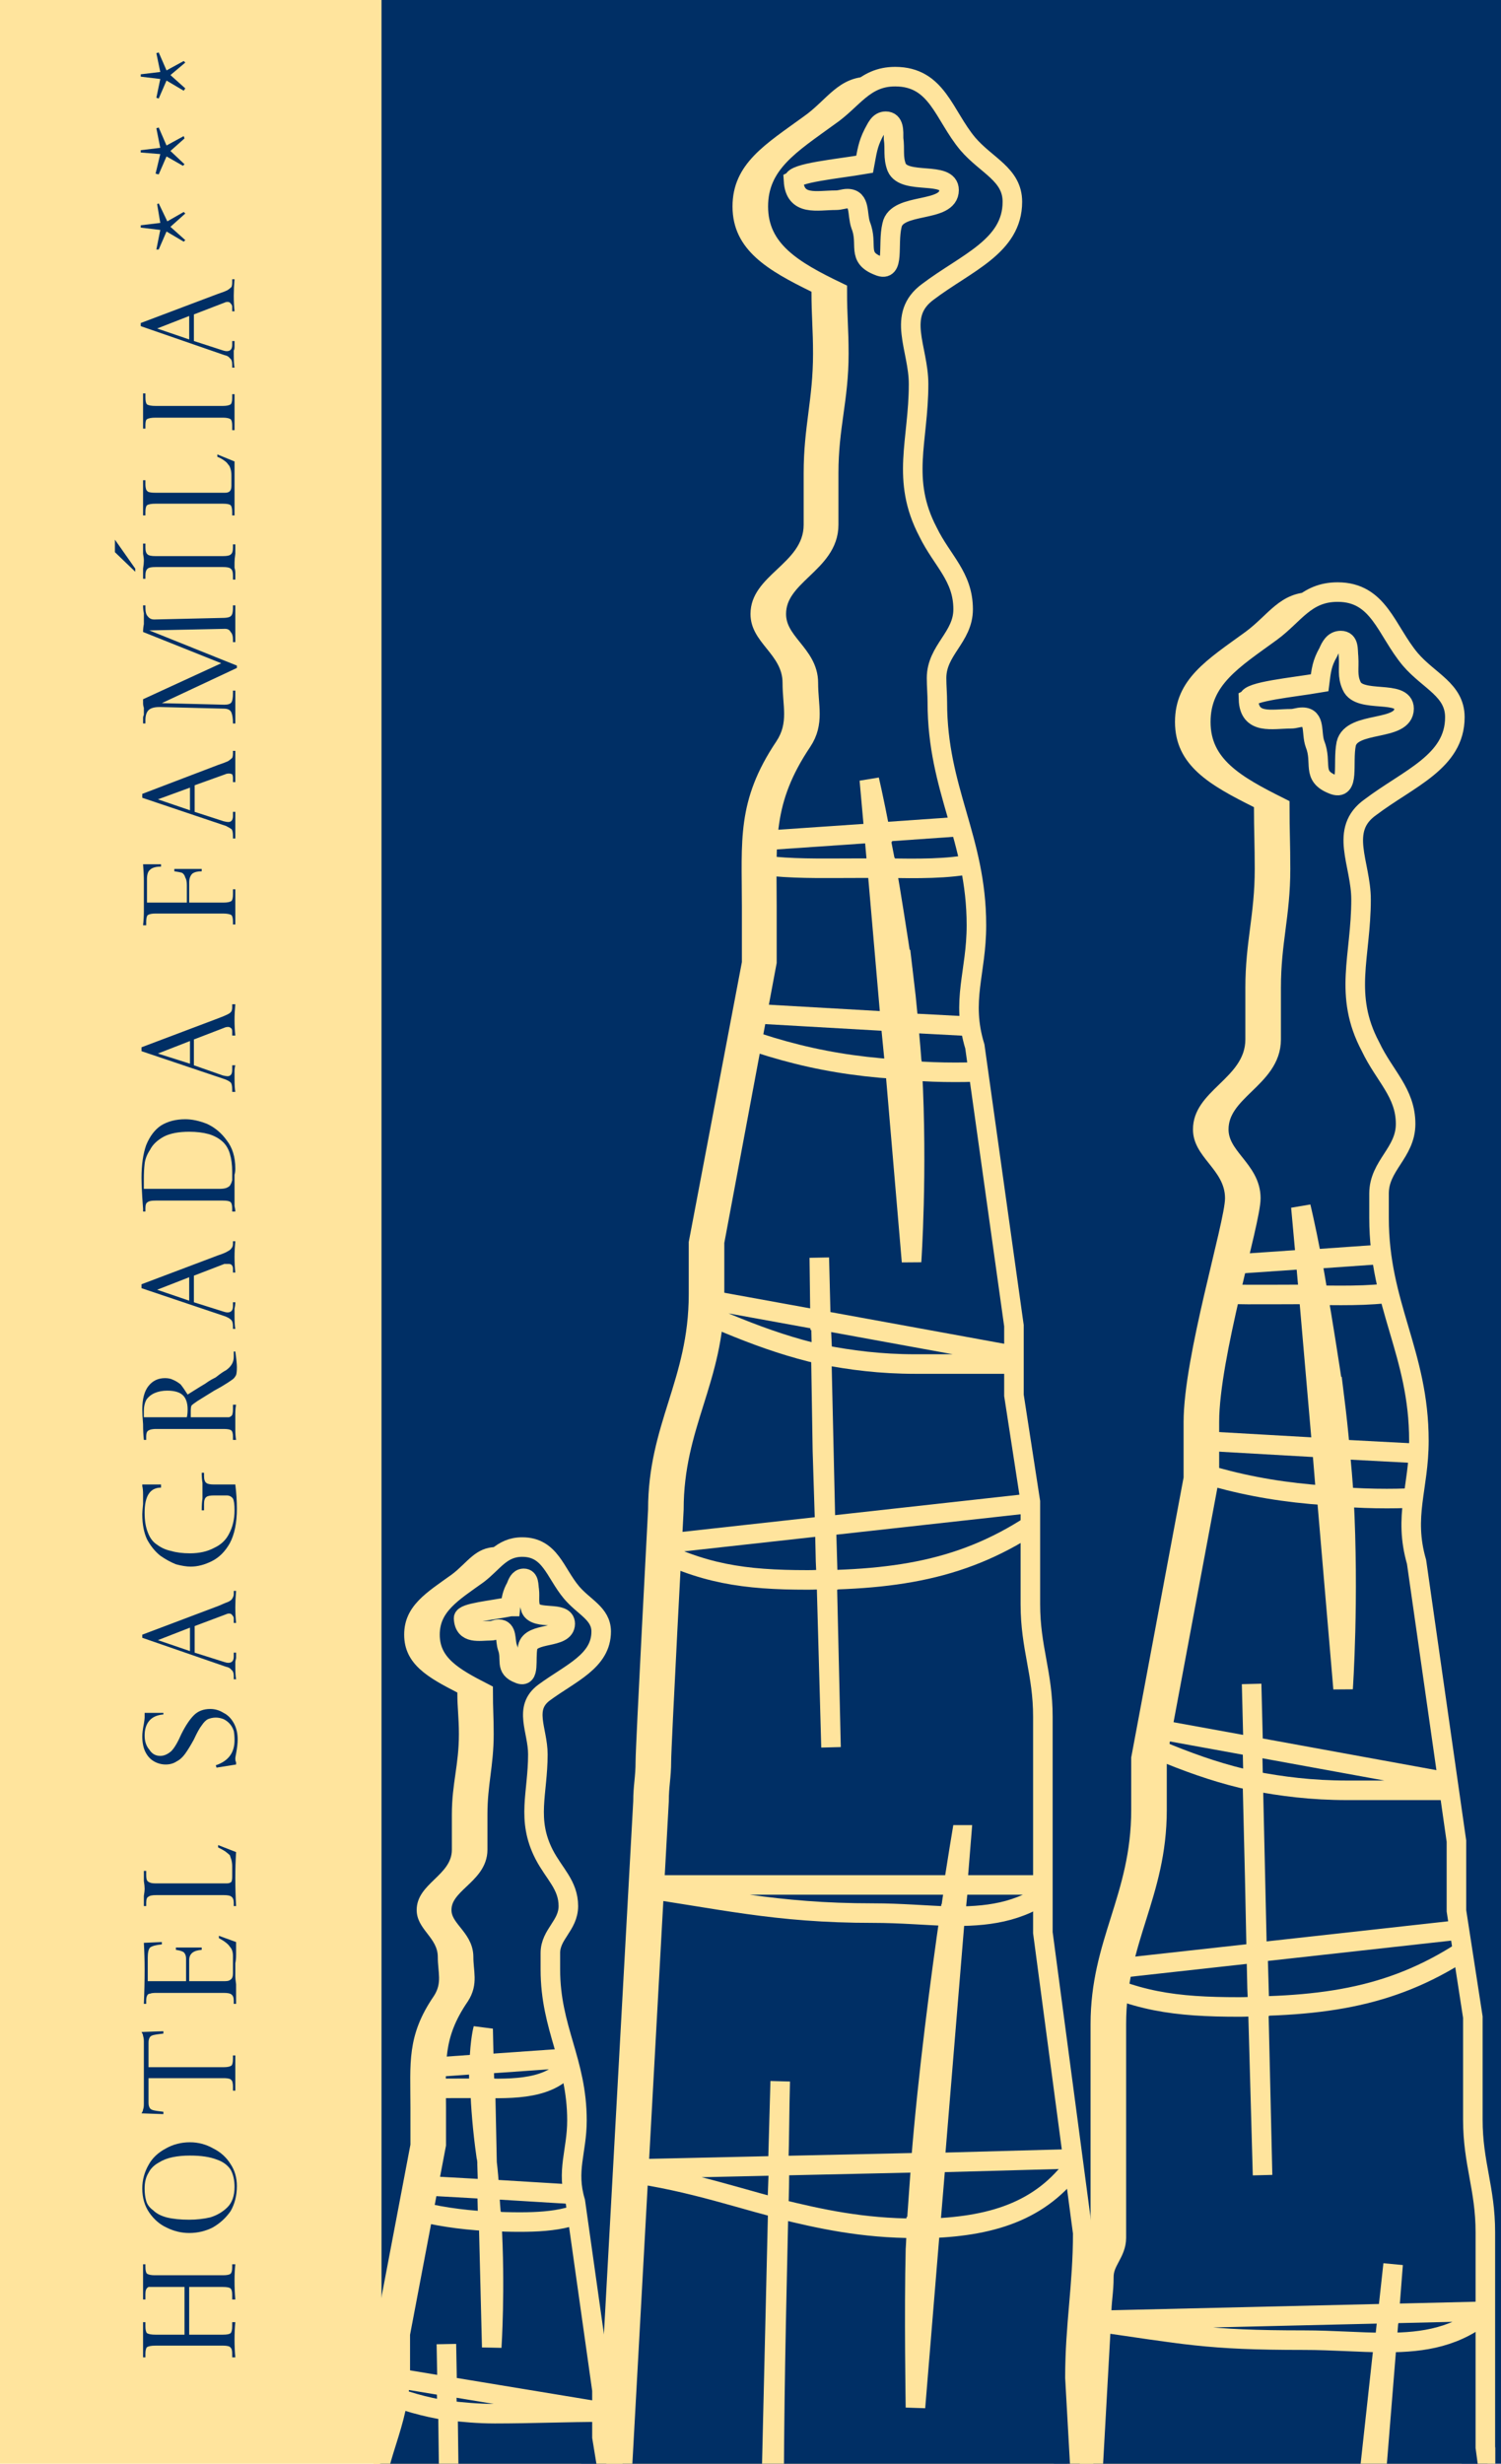
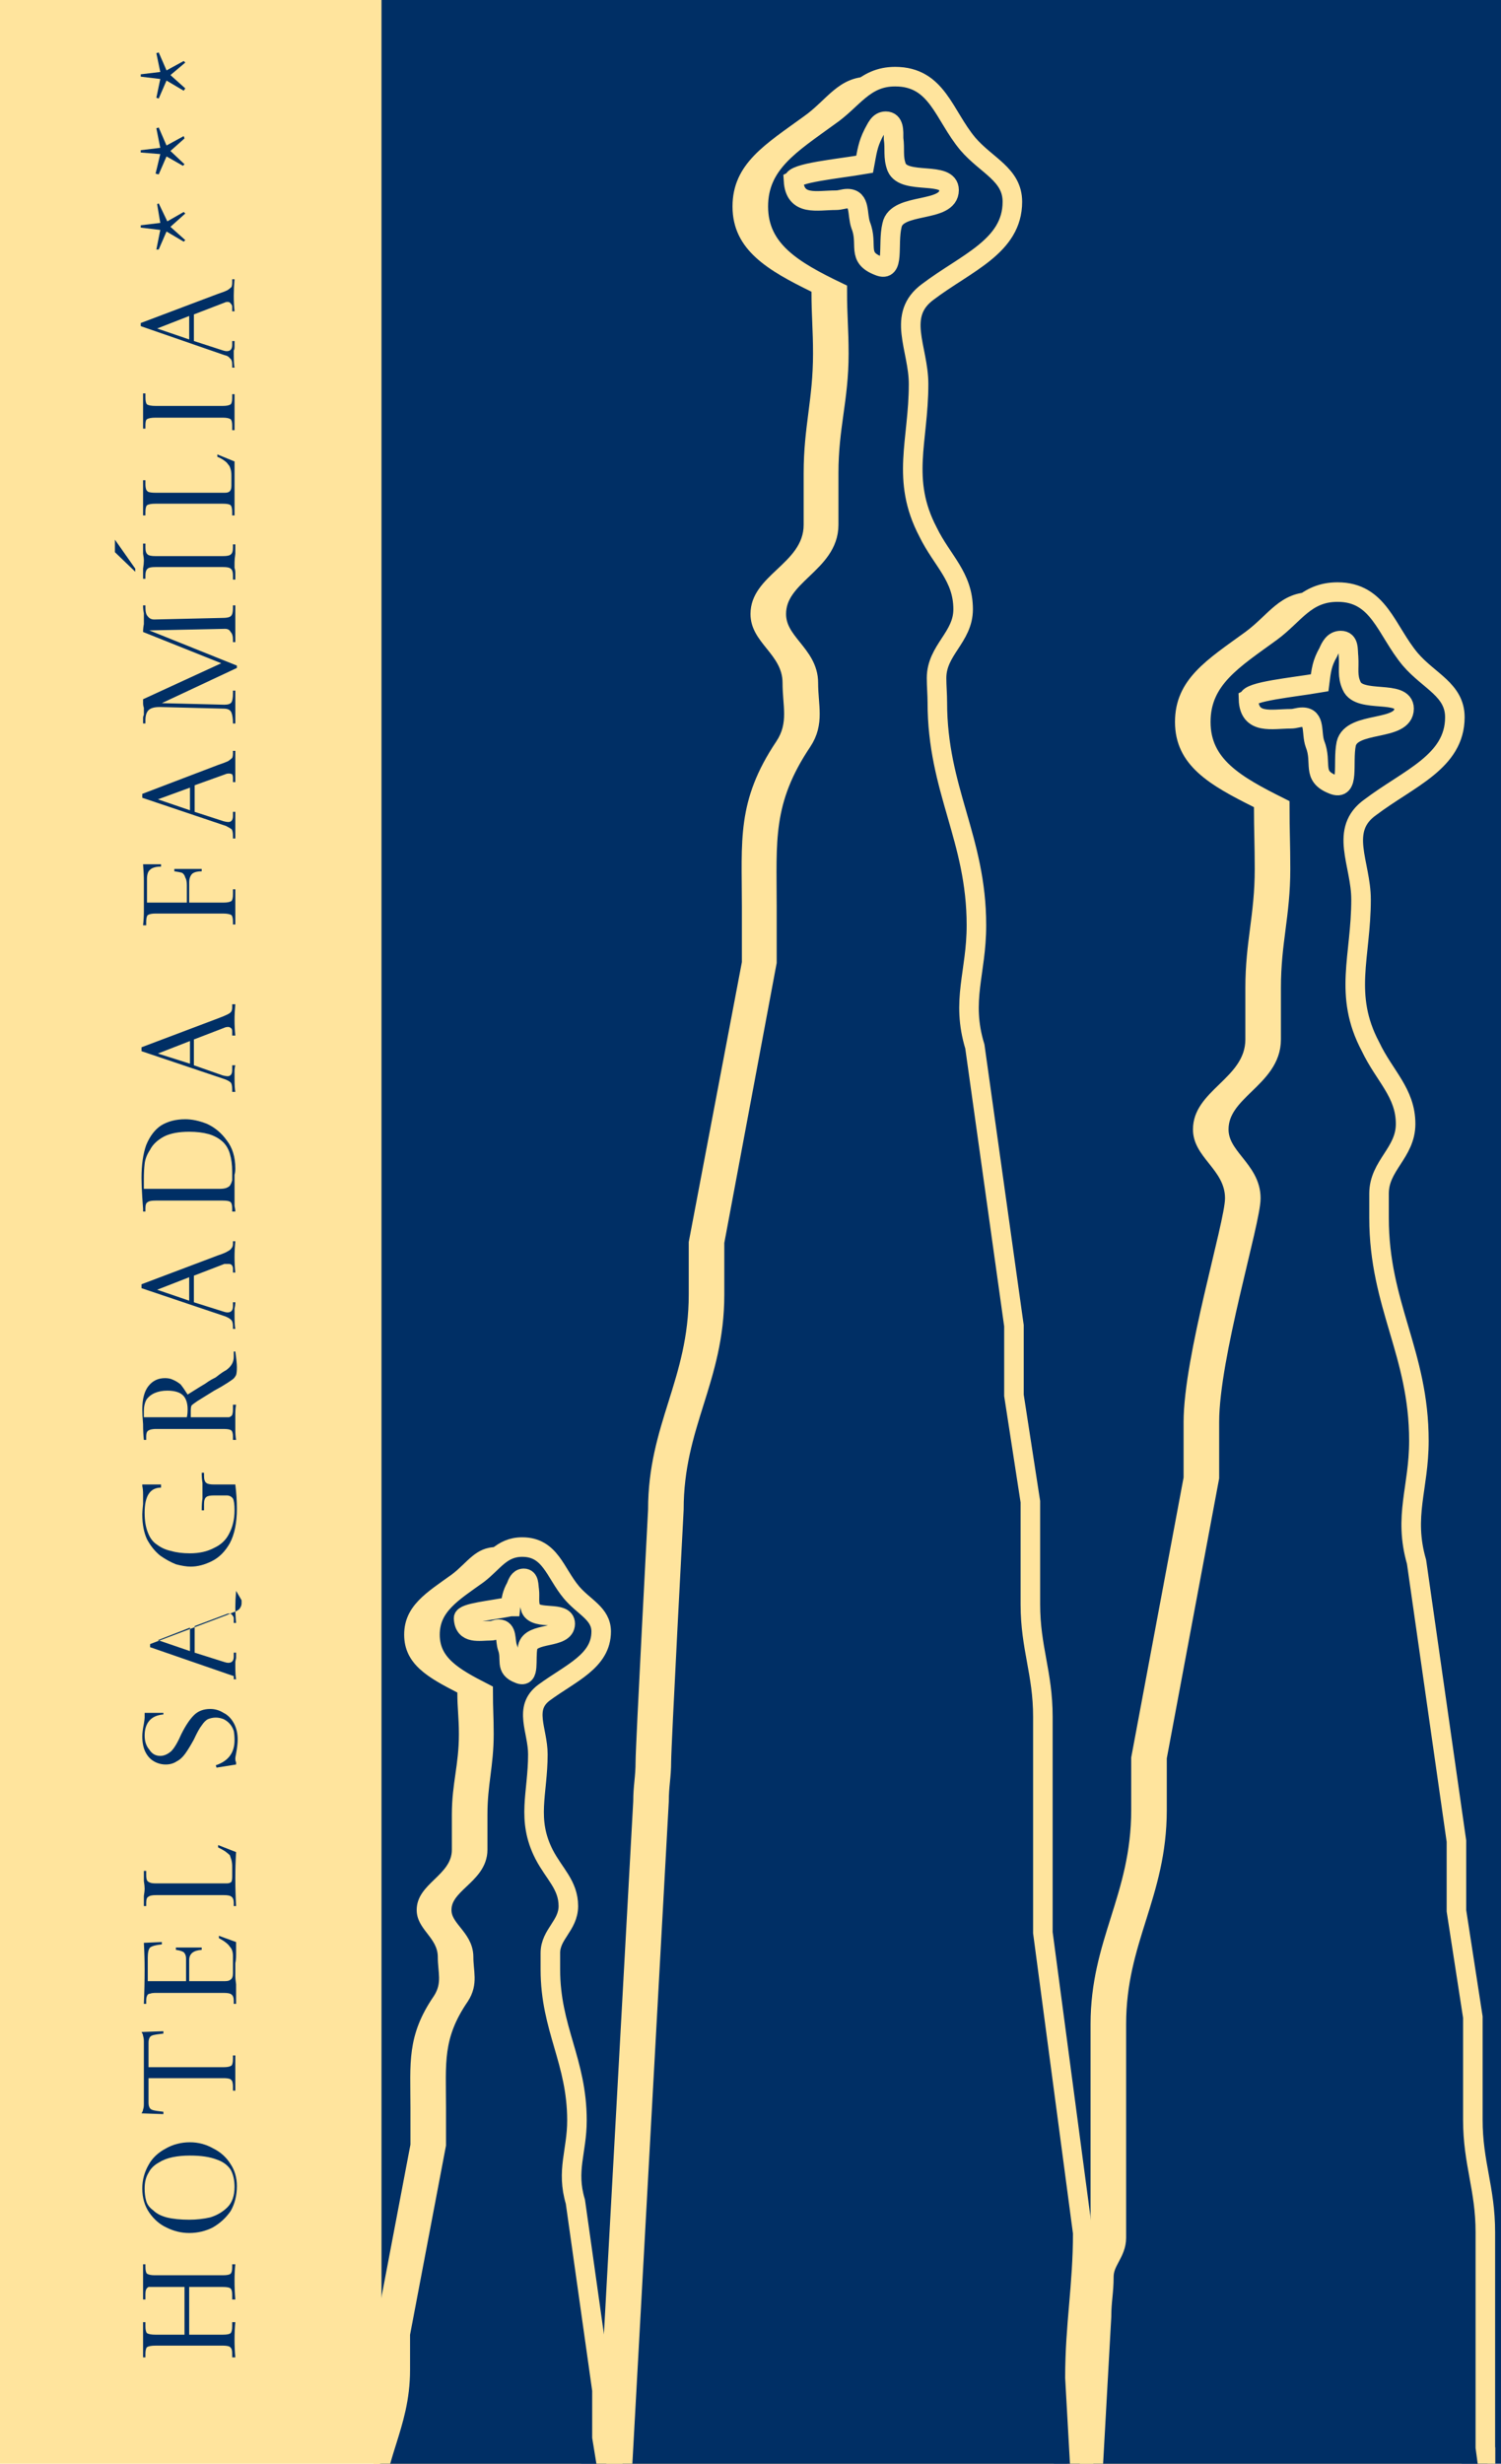
<svg xmlns="http://www.w3.org/2000/svg" viewBox="0 0 192 315" width="192" height="315">
  <title>Logo_SagraadaFamilia (1)-svg</title>
  <defs>
    <clipPath clipPathUnits="userSpaceOnUse" id="cp1">
      <path d="m191.27-3h-143.5v318.89h143.5z" />
    </clipPath>
    <clipPath clipPathUnits="userSpaceOnUse" id="cp2">
-       <path d="m191.27-3h-143.5v318.89h143.5z" />
-     </clipPath>
+       </clipPath>
    <clipPath clipPathUnits="userSpaceOnUse" id="cp3">
      <path d="m47.72 328.45v-6.97c0-7.34 3.49-11.19 3.49-18.52v-4.57l4.57-24.16v-4.78c0-5.64-0.43-9.13 2.99-14.24 1.12-1.66 0.56-3.03 0.56-5.04 0-2.49-2.79-3.48-2.79-5.98 0-3.38 4.57-4.34 4.57-7.72v-4.46c0-4.02 0.83-6.29 0.83-10.32 0-2.07-0.13-3.26-0.13-5.33-3.74-1.85-6.8-3.58-6.8-7.34 0-3.76 2.86-5.42 6.1-7.76 2.02-1.47 2.99-3.47 5.72-3.47 3.62 0 4.18 3.31 6.27 5.81 1.6 1.89 3.8 2.65 3.8 4.99 0 3.85-3.93 5.27-7.29 7.77-2.72 2-0.76 4.88-0.76 7.98 0 4.95-1.6 8.22 0.76 12.72 1.26 2.49 3.04 3.91 3.04 6.68 0 2.45-2.29 3.53-2.29 5.98q0.01 1.04 0.02 2.12c0 7.54 3.42 11.7 3.42 19.23 0 4.08-1.35 6.46-0.18 10.47l3.42 24.07v6.01l1.44 9.16 0.43 7.65 5.37-98.08c0-2 0.32-3.13 0.32-5.13 0-2 1.6-32.26 1.6-32.26 0-10.87 5.17-16.59 5.17-27.43v-6.75l6.77-35.8v-7.09c0-8.37-0.65-13.5 4.44-21.06 1.66-2.47 0.83-4.52 0.83-7.49 0-3.71-4.14-5.15-4.14-8.84 0-5 6.77-6.44 6.77-11.43v-6.6c0-5.96 1.22-9.33 1.22-15.27 0-3.06-0.18-4.84-0.18-7.9-5.54-2.75-10.06-5.31-10.06-10.87 0-5.56 4.23-8.05 9.02-11.5 3.02-2.18 4.41-5.15 8.46-5.15 5.36 0 6.21 4.91 9.32 8.62 2.34 2.81 5.65 3.94 5.65 7.4 0 5.72-5.83 7.81-10.8 11.5-4.06 2.97-1.13 7.24-1.13 11.83 0 7.32-2.34 12.15 1.13 18.84 1.86 3.69 4.52 5.78 4.52 9.9 0 3.62-3.38 5.22-3.38 8.84 0 1.03 0.05 2.09 0.05 3.13 0 11.18 5.06 17.32 5.06 28.5 0 6.06-2 9.59-0.27 15.51l5.06 35.68v8.89l2.14 13.57v13.11c0 5.59 1.6 8.78 1.6 14.38v27.59l5.06 38.43c0 6.84-1.01 11.65-1.01 18.49l0.67 12.53 0.93 11.98 1.77-32.27c0-2 0.32-3.13 0.32-5.13 0-2 1.59-2.97 1.59-4.99v-27.28c0-10.86 5.18-16.58 5.18-27.42v-6.75l6.77-35.8v-7.09c0-8.37 5.27-25.58 5.27-28.57 0-3.71-4.14-5.16-4.14-8.85 0-4.99 6.77-6.43 6.77-11.42v-6.6c0-5.96 1.22-9.33 1.22-15.27 0-3.06-0.19-4.82-0.19-7.88-5.55-2.74-10.05-5.31-10.05-10.87 0-5.56 4.23-8.05 9.02-11.5 3.02-2.18 4.41-5.15 8.46-5.15 5.35 0 6.21 4.91 9.32 8.62 2.36 2.81 5.64 3.94 5.64 7.4 0 5.72-5.83 7.81-10.8 11.5-4.05 2.97-1.12 7.25-1.12 11.84 0 7.31-2.34 12.14 1.12 18.83 1.89 3.71 4.53 5.8 4.53 9.9 0 3.62-3.4 5.24-3.4 8.84 0 1.06 0.04 2.09 0.04 3.13 0 11.18 5.07 17.32 5.07 28.5 0 6.04-2.01 9.59-0.27 15.51l5.06 35.68v8.89l2.13 13.57v13.12c0 5.58 1.6 8.77 1.6 14.37v27.59l2.05 15.61h-144.25" />
    </clipPath>
    <clipPath clipPathUnits="userSpaceOnUse" id="cp4">
      <path d="m191.27-3h-143.5v318.89h143.5z" />
    </clipPath>
  </defs>
  <style>		.s0 { fill: #ffe49d } 		.s1 { fill: #002f65 } 		.s2 { fill: none;stroke: #ffe49d;stroke-miterlimit:3.86;stroke-width: 2.5 } 	</style>
  <path id="Layer" class="s0" d="m191.3-3h-191.3v319h191.3z" />
-   <path id="Layer" fill-rule="evenodd" class="s1" d="m30.1 289.5q-0.1 1-0.1 2.1 0 1.2 0.1 2.4h-0.4v-0.6q0-0.6-0.2-0.8-0.2-0.2-1-0.2h-4.3v6.1h4.3q0.8 0 1-0.2 0.2-0.2 0.2-0.9v-0.5h0.4q-0.1 1.1-0.1 2.2 0 1.2 0.1 2.3h-0.4v-0.4q0-0.5-0.1-0.7-0.1-0.2-0.3-0.3-0.3-0.1-0.8-0.1h-8.6q-0.8 0-1.1 0.2-0.2 0.2-0.2 0.9v0.4h-0.3q0-0.7 0-1.3 0-0.5 0-0.9 0-0.5 0-1 0-0.5 0-1.3h0.3v0.5q0 0.7 0.2 0.9 0.3 0.2 1.1 0.2h3.7v-6.1h-3.8q-0.5 0-0.8 0-0.2 0.1-0.3 0.3-0.1 0.2-0.1 0.7v0.6h-0.3q0-0.8 0-1.4 0-0.6 0-1 0-0.3 0-0.9 0-0.5 0-1.2h0.3v0.3q0 0.7 0.2 0.9 0.3 0.2 1 0.2h8.7q0.8 0 1-0.2 0.2-0.2 0.2-0.8v-0.4zm-5.8-15.6q1.6 0 3 0.8 1.4 0.7 2.2 2 0.8 1.2 0.8 2.8 0 1.8-0.8 3.2-0.9 1.3-2.3 2.1-1.4 0.7-3 0.7-1.5 0-2.9-0.7-1.3-0.6-2.2-1.9-0.9-1.3-0.9-3.1 0-1.6 0.8-3 0.7-1.3 2.2-2.1 1.4-0.8 3.1-0.8zm0 1.7q-1.2 0-2.2 0.2-1 0.2-1.8 0.7-0.9 0.5-1.3 1.3-0.5 0.8-0.5 2 0 0.9 0.2 1.6 0.2 0.7 0.9 1.2 0.6 0.6 1.7 0.9 1.2 0.3 2.9 0.3 1.4 0 2.7-0.3 1.3-0.4 2.2-1.3 0.9-0.9 0.9-2.6 0-1.3-0.5-2.2-0.6-0.9-1.8-1.3-1.3-0.5-3.4-0.5zm-3.4-15.9v0.3q-0.9 0.1-1.3 0.2-0.4 0.1-0.5 0.4-0.1 0.2-0.1 0.6v3.1h9.6q0.7 0 1-0.2 0.2-0.2 0.2-0.9v-0.4h0.3q0 0.6 0 1.2 0 0.7 0 1.1 0 0.5 0 0.7 0 0.3 0 0.7 0 0.3 0 0.8h-0.3v-0.5q0-0.4-0.1-0.7-0.1-0.2-0.3-0.3-0.3-0.1-0.8-0.1h-9.6v3.1q0 0.4 0.1 0.6 0.1 0.3 0.5 0.4 0.4 0.1 1.3 0.2v0.3l-2.8-0.1q0.2-0.3 0.2-0.5 0.1-0.2 0.1-0.7v-8q0-0.4-0.1-0.7 0-0.2-0.2-0.5zm7.1-12.2l2.2 0.8q0 0.9 0 1.6 0 0.7-0.1 1.1 0 0.4 0 1.1 0 0.3 0 0.6 0 0.3 0.1 1 0 0.7 0 1.4 0 0.7 0 1.1h-0.3v-0.4q0-0.6-0.3-0.8-0.2-0.2-1-0.2h-8.6q-0.6 0-0.8 0.1-0.3 0-0.4 0.3-0.1 0.2-0.1 0.6v0.4h-0.3q0.1-2.2 0.1-4.4 0-1.7-0.1-3.4l2.3-0.1v0.3q-1.1 0.1-1.5 0.4-0.3 0.3-0.3 1.3v3h4.9v-2.9q0-0.5-0.3-0.8-0.3-0.2-1-0.3v-0.3h3.3v0.3q-1.6 0.1-1.6 1.3v2.7h4.6q0.5 0 0.7-0.2 0.3-0.2 0.3-0.8v-2.2q0-0.8-0.4-1.2-0.3-0.5-1.4-1.1zm-0.1-11.6l2.3 0.9q-0.1 1.6-0.1 3.3 0 1.8 0.1 3.6h-0.3v-0.4q0-0.6-0.3-0.8-0.2-0.2-1-0.2h-8.6q-0.8 0-1 0.2-0.3 0.1-0.3 0.8v0.4h-0.3q0-0.8 0-1.3 0.1-0.6 0.1-0.9 0-0.4-0.1-1 0-0.6 0-1.3h0.3v0.5q0 0.5 0.1 0.7 0.1 0.2 0.4 0.3 0.2 0.1 0.8 0.1h9q0.4 0 0.6-0.2 0.1-0.2 0.1-0.7v-1.3q0-0.4-0.1-0.8-0.1-0.3-0.2-0.6-0.2-0.2-0.6-0.5-0.3-0.2-0.9-0.5zm-1-17.4q0.9 0 1.7 0.5 0.8 0.4 1.3 1.3 0.5 0.9 0.5 2.1 0 0.7-0.2 1.8-0.1 0.5-0.1 0.6 0 0.4 0.1 0.5v0.3l-2.5 0.4-0.1-0.3q1.2-0.4 1.8-1.2 0.6-0.8 0.6-2 0-0.7-0.1-1.2-0.2-0.6-0.6-1-0.3-0.3-0.7-0.5-0.5-0.2-1-0.2-0.5 0-1 0.2-0.4 0.2-0.8 0.8-0.4 0.5-1 1.8-0.6 1.1-1.1 1.8-0.5 0.7-1.1 1-0.6 0.4-1.4 0.4-0.8 0-1.5-0.4-0.7-0.4-1.1-1.2-0.4-0.8-0.4-2 0-0.6 0.2-1.6 0.1-0.6 0.1-0.8 0-0.1 0-0.4v-0.2h2.4v0.2q-1.2 0.1-1.8 0.8-0.6 0.7-0.6 1.9 0 1.1 0.6 1.8 0.5 0.8 1.4 0.8 0.7 0 1.4-0.6 0.6-0.6 1.3-2.2 0.8-1.6 1.6-2.4 0.8-0.8 2.1-0.8zm3.3-15.1q-0.1 1.2-0.1 2.1 0 1 0.1 2h-0.3v-0.6q0-0.2-0.2-0.4-0.1-0.2-0.4-0.2-0.2 0-0.4 0.1l-4 1.5v3.4l3.8 1.2q0.3 0.1 0.5 0.1 0.7 0 0.7-0.8v-0.5h0.3q0 0.4 0 0.7-0.1 0.4-0.1 0.5 0 0.1 0 0.5 0 1.2 0.1 1.7h-0.3v-0.4q0-0.6-0.3-0.8-0.2-0.3-0.7-0.4l-10.7-3.7v-0.4l9.8-3.7q0.9-0.4 1.2-0.5 0.4-0.2 0.5-0.4 0.2-0.3 0.2-0.6v-0.4zm-5.9 4.7l-4.1 1.6 4.1 1.4zm1.8-19.8v0.4q0 0.7 0.3 0.9 0.2 0.2 1 0.2h2.7q0.2 1.6 0.2 3.1 0 2.7-0.9 4.4-0.9 1.6-2.3 2.3-1.4 0.7-2.7 0.7-0.8 0-1.9-0.3-1-0.4-2-1.1-1-0.8-1.7-2.1-0.6-1.3-0.6-3.2 0-0.3 0.1-1.3 0-1 0-1.2 0-0.7-0.1-1.1v-0.2h2.4v0.4q-2.1 0-2.1 3.2 0 1.5 0.4 2.5 0.4 1.1 1.2 1.6 0.8 0.6 1.8 0.8 1 0.3 2.4 0.3 1.8 0 3.1-0.7 1.3-0.6 1.9-1.8 0.7-1.3 0.7-3 0-1.1-0.2-1.5-0.3-0.4-0.8-0.4h-1.6q-0.8 0-1 0.2-0.3 0.2-0.3 0.9v0.8h-0.3q0-0.9 0.1-1.5 0-0.6 0-1 0-0.4 0-1-0.1-0.6-0.1-1.3zm4-15.5q0.2 1.4 0.2 2 0 0.7-0.1 1-0.2 0.4-0.5 0.6-0.4 0.3-1.4 0.9l-0.9 0.5-2.1 1.3q-0.6 0.4-0.8 0.6-0.1 0.2-0.1 0.7 0 0.2 0 0.3 0 0 0 0.2 0 0.2 0 0.3h4.2q0.5 0 0.7 0 0.3-0.1 0.4-0.3 0.1-0.3 0.1-0.7v-0.6h0.4q-0.1 0.5-0.1 1.2 0 0.6 0 1 0 0.4 0 1 0 0.7 0.1 1.3h-0.4v-0.4q0-0.6-0.2-0.8-0.2-0.2-1-0.2h-8.6q-0.5 0-0.8 0.1-0.3 0.1-0.4 0.3-0.1 0.2-0.1 0.6v0.4h-0.3q-0.1-0.9-0.1-2-0.1-1.2-0.1-1.9 0-2 0.8-3 0.8-1 2.1-1 0.6 0 1 0.2 0.5 0.2 1 0.6 0.4 0.5 0.9 1.3l1.6-1q0.7-0.4 1.1-0.7 0.3-0.2 0.9-0.5 0.5-0.4 0.8-0.6 0.3-0.2 0.5-0.3 1-0.7 1-1.7v-0.7zm-8.7 5q-0.9 0-1.6 0.3-0.7 0.3-1.1 0.9-0.3 0.6-0.3 1.4 0 0.2 0 0.8h5.5q0.1-0.4 0.1-1 0-1.1-0.5-1.7-0.6-0.7-2.1-0.7zm8.7-19.1q-0.1 1.1-0.1 2 0 1 0.1 2h-0.3v-0.5q0-0.3-0.2-0.5-0.1-0.1-0.4-0.1-0.3 0-0.5 0l-3.9 1.5v3.4l3.8 1.2q0.3 0.1 0.5 0.1 0.7 0 0.7-0.8v-0.5h0.3q0 0.4-0.1 0.8 0 0.3 0 0.4 0 0.1 0 0.5 0 1.2 0.1 1.7h-0.3v-0.3q0-0.7-0.3-0.9-0.2-0.2-0.7-0.4l-10.7-3.6v-0.5l9.8-3.7q0.9-0.3 1.2-0.5 0.4-0.2 0.5-0.4 0.2-0.2 0.2-0.6v-0.3zm-5.9 4.6l-4.1 1.6 4.1 1.4zm-0.5-20.2q1.3 0 2.8 0.6 1.5 0.7 2.5 2.1 1.1 1.4 1.1 3.6 0 0.5-0.1 0.8 0 0.2 0 1.3 0 1.1 0 1.2 0 0.2 0 0.3 0 0.2 0 0.5 0 0.3 0 0.7 0.1 0.4 0.1 0.7h-0.4v-0.4q0-0.6-0.2-0.8-0.2-0.2-1-0.2h-8.6q-0.8 0-1 0.2-0.3 0.1-0.3 0.8v0.4h-0.3v-0.4q0 0.1-0.1-1.4-0.1-1.5-0.1-2.5 0-2.5 0.6-4.2 0.7-1.7 1.9-2.5 1.3-0.8 3.1-0.8zm0.5 1.6q-2 0-3.2 0.6-1.3 0.7-1.8 1.7-0.6 0.9-0.7 1.8-0.1 0.9-0.1 1.9 0 0.7 0 1.3h9.6q0.6 0 0.9-0.1 0.3-0.1 0.5-0.3 0.2-0.3 0.3-0.7 0-0.4 0-1.1 0-1.3-0.3-2.3-0.3-1-1-1.6-0.7-0.6-1.7-0.9-1.1-0.3-2.5-0.3zm5.9-16.3q-0.1 1.1-0.1 2 0 1 0.1 2h-0.4v-0.5q0-0.3-0.1-0.4-0.2-0.2-0.4-0.2-0.3 0-0.5 0.1l-3.9 1.5v3.3l3.7 1.3q0.4 0.1 0.6 0.1 0.6 0 0.6-0.8v-0.6h0.4q-0.1 0.4-0.1 0.8 0 0.4 0 0.5 0 0.1 0 0.4 0 1.2 0.1 1.7h-0.4v-0.3q0-0.7-0.2-0.9-0.2-0.2-0.7-0.4l-10.7-3.6v-0.5l9.8-3.7q0.8-0.3 1.2-0.5 0.4-0.2 0.5-0.4 0.1-0.2 0.1-0.5v-0.4zm-5.8 4.7l-4.1 1.6 4.1 1.3zm-3.7-22.6v0.3q-1 0-1.4 0.4-0.4 0.3-0.4 1.2v3h5.1v-2.2q0-0.7-0.2-1-0.1-0.4-0.4-0.6-0.3-0.1-1-0.2v-0.3h3.5v0.3q-0.8 0-1.2 0.3-0.4 0.4-0.4 1.1v2.6h4.4q0.7 0 1-0.2 0.2-0.2 0.2-0.9v-0.6h0.3q0 0.3 0 0.6 0 0.3 0 0.6 0 0.3 0 0.5 0 0.2 0 0.6 0 0.4 0 0.6 0 0.2 0 0.5 0 0.3 0 0.6 0 0.3 0 0.5h-0.3v-0.3q0-0.7-0.2-0.9-0.3-0.2-1.1-0.2h-8.6q-0.7 0-1 0.2-0.2 0.2-0.2 0.9v0.4h-0.4q0.1-0.9 0.1-1.8 0-0.9 0-1.2 0-0.2 0-1.1 0-0.6 0-1.5 0-1-0.1-2.2zm9.5-14.5q0 1.1 0 2 0 1 0 2h-0.3v-0.5q0-0.3-0.1-0.5-0.2-0.1-0.4-0.1-0.3 0-0.5 0.1l-3.9 1.4v3.4l3.7 1.2q0.4 0.1 0.6 0.1 0.6 0 0.6-0.8v-0.5h0.3q0 0.4 0 0.8 0 0.3 0 0.4 0 0.1 0 0.5 0 1.2 0 1.7h-0.3v-0.3q0-0.7-0.2-0.9-0.3-0.2-0.7-0.4l-10.7-3.6v-0.5l9.7-3.7q0.9-0.3 1.3-0.5 0.3-0.2 0.5-0.4 0.1-0.2 0.1-0.6v-0.3zm-5.8 4.7l-4.1 1.5 4.1 1.4zm5.8-23.3q0 0.5 0 1.2 0 0.6 0 1 0 0.4 0 1.1 0 0.8 0 1.4h-0.3v-0.3q0-0.7-0.3-1-0.2-0.4-0.7-0.4h-0.1l-9.6 0.2 11.2 4.5v0.3l-9.6 4.5 8 0.2q0.7 0 0.9-0.3 0.2-0.3 0.2-1.2v-0.3h0.3q0 0.5 0 1.1 0 0.6 0 0.9 0 0.6 0 2.2h-0.3q0-0.9-0.2-1.4-0.2-0.5-1-0.5l-8-0.2h-0.2q-1 0-1.4 0.4-0.4 0.4-0.4 1.3v0.4h-0.3q0-0.3 0-0.4 0-0.1 0-0.3 0-0.2 0.1-0.4 0-0.2 0-0.4 0-0.2 0-0.5-0.1-0.3-0.1-0.6 0-0.3 0-0.4v-0.1l10-4.6-10-4q0-0.5 0.1-1 0-0.4 0-0.7 0-0.3 0-0.7-0.1-0.4-0.1-1h0.3v0.3q0 0.8 0.3 1.1 0.3 0.4 0.8 0.4h0.1l8.7-0.2q0.5 0 0.8-0.1 0.3-0.1 0.4-0.4 0.1-0.3 0.1-0.8v-0.3zm-11.5-7.9v0.5q0 0.7 0.3 0.9 0.2 0.2 1 0.2h8.6q0.8 0 1-0.2 0.3-0.2 0.3-0.9v-0.4h0.3q0 0.6 0 1.2-0.1 0.7-0.1 1.1 0 0.5 0 0.7 0.1 0.3 0.1 0.6 0 0.4 0 0.9h-0.3v-0.5q0-0.7-0.3-0.9-0.2-0.2-1-0.2h-8.6q-0.8 0-1 0.2-0.3 0.2-0.3 0.9v0.4h-0.3q0-0.8 0-1.3 0.1-0.6 0.1-1 0-0.4-0.1-0.9 0-0.6 0-1.3zm-3.9-0.5l2.6 3.7v0.4l-2.6-2.5zm13.1-10.9l2.2 0.9q0 1.6 0 3.3 0 1.8 0 3.6h-0.3v-0.4q0-0.7-0.2-0.9-0.2-0.2-1-0.2h-8.6q-0.8 0-1.1 0.2-0.2 0.2-0.2 0.9v0.4h-0.3q0-0.8 0-1.4 0-0.5 0-0.9 0-0.4 0-0.9 0-0.6 0-1.3h0.3v0.5q0 0.4 0.1 0.7 0.1 0.2 0.3 0.3 0.3 0.1 0.9 0.1h8.9q0.4 0 0.6-0.2 0.2-0.2 0.2-0.7v-1.3q0-0.5-0.1-0.8-0.1-0.4-0.3-0.6-0.2-0.3-0.5-0.5-0.4-0.3-0.9-0.5zm-9.2-7.8v0.5q0 0.7 0.2 0.9 0.3 0.2 1.1 0.2h8.6q0.7 0 1-0.2 0.2-0.2 0.2-0.8v-0.5h0.3q0 0.6 0 1.3 0 0.6 0 1 0 0.5 0 0.8 0 0.2 0 0.6 0 0.4 0 0.9h-0.3v-0.6q0-0.6-0.2-0.8-0.3-0.2-1-0.2h-8.6q-0.8 0-1.1 0.2-0.2 0.1-0.2 0.8v0.4h-0.3q0-0.7 0-1.3 0-0.6 0-0.9 0-0.4 0-1 0-0.6 0-1.3zm11.4-14.6q-0.1 1.2-0.1 2.1 0 1 0.1 2h-0.3v-0.6q0-0.2-0.2-0.4-0.1-0.2-0.4-0.2-0.2 0-0.4 0.1l-3.9 1.5v3.4l3.7 1.2q0.3 0.1 0.5 0.1 0.7 0 0.7-0.8v-0.5h0.3q0 0.4 0 0.7 0 0.4-0.1 0.5 0 0.1 0 0.5 0 1.2 0.1 1.7h-0.3v-0.4q0-0.6-0.3-0.8-0.2-0.3-0.7-0.4l-10.7-3.7v-0.4l9.8-3.7q0.9-0.3 1.3-0.5 0.3-0.2 0.5-0.4 0.1-0.2 0.1-0.6v-0.4zm-5.8 4.7l-4.1 1.6 4.1 1.4zm-3.9-14.4l1.1 2.3 2.1-1.2 0.2 0.2-1.9 1.7 1.9 1.7-0.2 0.2-2.2-1.3-1 2.3h-0.3l0.5-2.5-2.5-0.3v-0.3l2.5-0.3-0.4-2.4zm0-9.7l1 2.3 2.2-1.2 0.1 0.3-1.8 1.6 1.8 1.7-0.2 0.2-2.1-1.2-1 2.3-0.4-0.1 0.6-2.5-2.5-0.2v-0.3l2.5-0.3-0.5-2.5zm0-9.6l1 2.3 2.2-1.2 0.2 0.2-1.9 1.6 1.9 1.7-0.2 0.3-2.2-1.3-1 2.3-0.3-0.1 0.5-2.4-2.5-0.3v-0.3l2.5-0.3-0.5-2.4z" />
+   <path id="Layer" fill-rule="evenodd" class="s1" d="m30.1 289.5q-0.1 1-0.1 2.1 0 1.2 0.1 2.4h-0.4v-0.6q0-0.6-0.2-0.8-0.2-0.2-1-0.2h-4.3v6.1h4.3q0.8 0 1-0.2 0.2-0.2 0.2-0.9v-0.5h0.4q-0.1 1.1-0.1 2.2 0 1.2 0.1 2.3h-0.4v-0.4q0-0.5-0.1-0.7-0.1-0.2-0.3-0.3-0.3-0.1-0.8-0.1h-8.6q-0.8 0-1.1 0.2-0.2 0.2-0.2 0.9v0.4h-0.3q0-0.7 0-1.3 0-0.5 0-0.9 0-0.5 0-1 0-0.5 0-1.3h0.3v0.5q0 0.7 0.2 0.9 0.3 0.2 1.1 0.2h3.7v-6.1h-3.8q-0.5 0-0.8 0-0.2 0.1-0.3 0.3-0.1 0.2-0.1 0.7v0.6h-0.3q0-0.8 0-1.4 0-0.6 0-1 0-0.3 0-0.9 0-0.5 0-1.2h0.3v0.3q0 0.7 0.2 0.9 0.3 0.2 1 0.2h8.7q0.8 0 1-0.2 0.2-0.2 0.2-0.8v-0.4zm-5.8-15.6q1.6 0 3 0.8 1.4 0.7 2.2 2 0.8 1.2 0.8 2.8 0 1.8-0.8 3.2-0.9 1.3-2.3 2.1-1.4 0.7-3 0.7-1.5 0-2.9-0.7-1.3-0.6-2.2-1.9-0.9-1.3-0.9-3.1 0-1.6 0.8-3 0.7-1.3 2.2-2.1 1.4-0.8 3.1-0.8zm0 1.7q-1.2 0-2.2 0.2-1 0.2-1.8 0.7-0.9 0.5-1.3 1.3-0.5 0.8-0.5 2 0 0.9 0.2 1.6 0.2 0.7 0.9 1.2 0.6 0.6 1.7 0.9 1.2 0.3 2.9 0.3 1.4 0 2.7-0.3 1.3-0.4 2.2-1.3 0.9-0.9 0.9-2.6 0-1.3-0.5-2.2-0.6-0.9-1.8-1.3-1.3-0.5-3.4-0.5zm-3.4-15.9v0.3q-0.9 0.1-1.3 0.2-0.4 0.1-0.5 0.4-0.1 0.2-0.1 0.6v3.1h9.6q0.7 0 1-0.2 0.2-0.2 0.2-0.9v-0.4h0.3q0 0.6 0 1.2 0 0.7 0 1.1 0 0.5 0 0.7 0 0.3 0 0.7 0 0.3 0 0.8h-0.3v-0.5q0-0.4-0.1-0.7-0.1-0.2-0.3-0.3-0.3-0.1-0.8-0.1h-9.6v3.1q0 0.4 0.1 0.6 0.1 0.3 0.5 0.4 0.4 0.1 1.3 0.2v0.3l-2.8-0.1q0.2-0.3 0.2-0.5 0.1-0.2 0.1-0.7v-8q0-0.4-0.1-0.7 0-0.2-0.2-0.5zm7.1-12.2l2.2 0.8q0 0.9 0 1.6 0 0.7-0.1 1.1 0 0.4 0 1.1 0 0.3 0 0.6 0 0.3 0.1 1 0 0.7 0 1.4 0 0.7 0 1.1h-0.3v-0.4q0-0.6-0.3-0.8-0.2-0.2-1-0.2h-8.6q-0.6 0-0.8 0.1-0.3 0-0.4 0.3-0.1 0.2-0.1 0.6v0.4h-0.3q0.1-2.2 0.1-4.4 0-1.7-0.1-3.4l2.3-0.1v0.3q-1.1 0.1-1.5 0.4-0.3 0.3-0.3 1.3v3h4.9v-2.9q0-0.5-0.3-0.8-0.3-0.2-1-0.3v-0.3h3.3v0.3q-1.6 0.1-1.6 1.3v2.7h4.6q0.5 0 0.7-0.2 0.3-0.2 0.3-0.8v-2.2q0-0.8-0.4-1.2-0.3-0.5-1.4-1.1zm-0.1-11.6l2.3 0.9q-0.1 1.6-0.1 3.3 0 1.8 0.1 3.6h-0.3v-0.4q0-0.6-0.3-0.8-0.2-0.2-1-0.2h-8.6q-0.8 0-1 0.2-0.3 0.1-0.3 0.8v0.4h-0.3q0-0.8 0-1.3 0.1-0.6 0.1-0.9 0-0.4-0.1-1 0-0.6 0-1.3h0.3v0.5q0 0.5 0.1 0.7 0.1 0.2 0.4 0.3 0.2 0.1 0.8 0.1h9q0.4 0 0.6-0.2 0.1-0.2 0.1-0.7v-1.3q0-0.4-0.1-0.8-0.1-0.3-0.2-0.6-0.2-0.2-0.6-0.5-0.3-0.2-0.9-0.5zm-1-17.4q0.9 0 1.7 0.5 0.8 0.4 1.3 1.3 0.5 0.9 0.5 2.1 0 0.7-0.2 1.8-0.1 0.5-0.1 0.6 0 0.4 0.1 0.5v0.3l-2.5 0.4-0.1-0.3q1.2-0.4 1.8-1.2 0.6-0.8 0.6-2 0-0.7-0.1-1.2-0.2-0.6-0.6-1-0.3-0.3-0.7-0.5-0.5-0.2-1-0.2-0.5 0-1 0.2-0.4 0.2-0.8 0.8-0.4 0.5-1 1.8-0.6 1.1-1.1 1.8-0.5 0.7-1.1 1-0.6 0.4-1.4 0.4-0.8 0-1.5-0.4-0.7-0.4-1.1-1.2-0.4-0.8-0.4-2 0-0.6 0.2-1.6 0.1-0.6 0.1-0.8 0-0.1 0-0.4v-0.2h2.4v0.2q-1.2 0.1-1.8 0.8-0.6 0.7-0.6 1.9 0 1.1 0.6 1.8 0.5 0.8 1.4 0.8 0.7 0 1.4-0.6 0.6-0.6 1.3-2.2 0.8-1.6 1.6-2.4 0.8-0.8 2.1-0.8zm3.3-15.1q-0.1 1.2-0.1 2.1 0 1 0.1 2h-0.3v-0.6q0-0.2-0.2-0.4-0.1-0.2-0.4-0.2-0.2 0-0.4 0.1l-4 1.5v3.4l3.8 1.2q0.3 0.1 0.5 0.1 0.7 0 0.7-0.8v-0.5h0.3q0 0.4 0 0.7-0.1 0.4-0.1 0.5 0 0.1 0 0.5 0 1.2 0.1 1.7h-0.3v-0.4l-10.7-3.7v-0.4l9.8-3.7q0.9-0.4 1.2-0.5 0.4-0.2 0.5-0.4 0.2-0.3 0.2-0.6v-0.4zm-5.9 4.7l-4.1 1.6 4.1 1.4zm1.8-19.8v0.4q0 0.7 0.3 0.9 0.2 0.2 1 0.2h2.7q0.2 1.6 0.2 3.1 0 2.7-0.9 4.4-0.9 1.6-2.3 2.3-1.4 0.7-2.7 0.7-0.8 0-1.9-0.3-1-0.4-2-1.1-1-0.8-1.7-2.1-0.6-1.3-0.6-3.2 0-0.3 0.1-1.3 0-1 0-1.2 0-0.7-0.1-1.1v-0.2h2.4v0.4q-2.1 0-2.1 3.2 0 1.5 0.4 2.5 0.4 1.1 1.2 1.6 0.8 0.6 1.8 0.8 1 0.3 2.4 0.3 1.8 0 3.1-0.7 1.3-0.6 1.9-1.8 0.7-1.3 0.7-3 0-1.1-0.2-1.5-0.3-0.4-0.8-0.4h-1.6q-0.8 0-1 0.2-0.3 0.2-0.3 0.9v0.8h-0.3q0-0.9 0.1-1.5 0-0.6 0-1 0-0.4 0-1-0.1-0.6-0.1-1.3zm4-15.5q0.2 1.4 0.2 2 0 0.7-0.1 1-0.2 0.4-0.5 0.6-0.4 0.3-1.4 0.9l-0.9 0.5-2.1 1.3q-0.6 0.4-0.8 0.6-0.1 0.2-0.1 0.7 0 0.2 0 0.3 0 0 0 0.2 0 0.2 0 0.3h4.2q0.5 0 0.7 0 0.3-0.1 0.4-0.3 0.1-0.3 0.1-0.7v-0.6h0.4q-0.1 0.5-0.1 1.2 0 0.6 0 1 0 0.4 0 1 0 0.7 0.1 1.3h-0.4v-0.4q0-0.6-0.2-0.8-0.2-0.2-1-0.2h-8.6q-0.5 0-0.8 0.1-0.3 0.1-0.4 0.3-0.1 0.2-0.1 0.6v0.4h-0.3q-0.1-0.9-0.1-2-0.1-1.2-0.1-1.9 0-2 0.8-3 0.8-1 2.1-1 0.6 0 1 0.2 0.5 0.2 1 0.6 0.4 0.5 0.9 1.3l1.6-1q0.7-0.4 1.1-0.7 0.3-0.2 0.9-0.5 0.5-0.4 0.8-0.6 0.3-0.2 0.5-0.3 1-0.7 1-1.7v-0.7zm-8.7 5q-0.9 0-1.6 0.3-0.7 0.3-1.1 0.9-0.3 0.6-0.3 1.4 0 0.2 0 0.8h5.5q0.1-0.4 0.1-1 0-1.1-0.5-1.7-0.6-0.7-2.1-0.7zm8.7-19.1q-0.1 1.1-0.1 2 0 1 0.1 2h-0.3v-0.5q0-0.3-0.2-0.5-0.1-0.1-0.4-0.1-0.3 0-0.5 0l-3.9 1.5v3.4l3.8 1.2q0.3 0.1 0.5 0.1 0.7 0 0.7-0.8v-0.5h0.3q0 0.4-0.1 0.8 0 0.3 0 0.4 0 0.1 0 0.5 0 1.2 0.1 1.7h-0.3v-0.3q0-0.7-0.3-0.9-0.2-0.2-0.7-0.4l-10.7-3.6v-0.5l9.8-3.7q0.9-0.3 1.2-0.5 0.4-0.2 0.5-0.4 0.2-0.2 0.2-0.6v-0.3zm-5.9 4.6l-4.1 1.6 4.1 1.4zm-0.5-20.2q1.3 0 2.8 0.6 1.5 0.7 2.5 2.1 1.1 1.4 1.1 3.6 0 0.5-0.1 0.8 0 0.2 0 1.3 0 1.1 0 1.2 0 0.2 0 0.3 0 0.2 0 0.5 0 0.3 0 0.7 0.1 0.4 0.1 0.7h-0.4v-0.4q0-0.6-0.2-0.8-0.2-0.2-1-0.2h-8.6q-0.8 0-1 0.2-0.3 0.1-0.3 0.8v0.4h-0.3v-0.4q0 0.1-0.1-1.4-0.1-1.5-0.1-2.5 0-2.5 0.6-4.2 0.7-1.7 1.9-2.5 1.3-0.8 3.1-0.8zm0.5 1.6q-2 0-3.2 0.6-1.3 0.7-1.8 1.7-0.6 0.9-0.7 1.8-0.1 0.9-0.1 1.9 0 0.7 0 1.3h9.6q0.6 0 0.9-0.1 0.3-0.1 0.5-0.3 0.2-0.3 0.3-0.7 0-0.4 0-1.1 0-1.3-0.3-2.3-0.3-1-1-1.6-0.7-0.6-1.7-0.9-1.1-0.3-2.5-0.3zm5.9-16.3q-0.1 1.1-0.1 2 0 1 0.1 2h-0.4v-0.5q0-0.3-0.1-0.4-0.2-0.2-0.4-0.2-0.3 0-0.5 0.1l-3.9 1.5v3.3l3.7 1.3q0.4 0.1 0.6 0.1 0.6 0 0.6-0.8v-0.6h0.4q-0.1 0.4-0.1 0.8 0 0.4 0 0.5 0 0.1 0 0.4 0 1.2 0.1 1.7h-0.4v-0.3q0-0.7-0.2-0.9-0.2-0.2-0.7-0.4l-10.7-3.6v-0.5l9.8-3.7q0.8-0.3 1.2-0.5 0.4-0.2 0.5-0.4 0.1-0.2 0.1-0.5v-0.4zm-5.8 4.7l-4.1 1.6 4.1 1.3zm-3.7-22.6v0.3q-1 0-1.4 0.4-0.4 0.3-0.4 1.2v3h5.1v-2.2q0-0.7-0.2-1-0.1-0.4-0.4-0.6-0.3-0.1-1-0.2v-0.3h3.5v0.3q-0.8 0-1.2 0.3-0.4 0.4-0.4 1.1v2.6h4.4q0.7 0 1-0.2 0.2-0.2 0.2-0.9v-0.6h0.3q0 0.3 0 0.6 0 0.3 0 0.6 0 0.3 0 0.5 0 0.2 0 0.6 0 0.4 0 0.6 0 0.2 0 0.5 0 0.3 0 0.6 0 0.3 0 0.5h-0.3v-0.3q0-0.7-0.2-0.9-0.3-0.2-1.1-0.2h-8.6q-0.7 0-1 0.2-0.2 0.2-0.2 0.9v0.4h-0.4q0.1-0.9 0.1-1.8 0-0.9 0-1.2 0-0.2 0-1.1 0-0.6 0-1.5 0-1-0.1-2.2zm9.5-14.5q0 1.1 0 2 0 1 0 2h-0.3v-0.5q0-0.3-0.1-0.5-0.2-0.1-0.4-0.1-0.3 0-0.5 0.1l-3.9 1.4v3.4l3.7 1.2q0.4 0.1 0.6 0.1 0.6 0 0.6-0.8v-0.5h0.3q0 0.4 0 0.8 0 0.3 0 0.4 0 0.1 0 0.5 0 1.2 0 1.7h-0.3v-0.3q0-0.7-0.2-0.9-0.3-0.2-0.7-0.4l-10.7-3.6v-0.5l9.7-3.7q0.9-0.3 1.3-0.5 0.3-0.2 0.5-0.4 0.1-0.2 0.1-0.6v-0.3zm-5.8 4.7l-4.1 1.5 4.1 1.4zm5.8-23.3q0 0.5 0 1.2 0 0.6 0 1 0 0.4 0 1.1 0 0.8 0 1.4h-0.3v-0.3q0-0.7-0.3-1-0.2-0.4-0.7-0.4h-0.1l-9.6 0.2 11.2 4.5v0.3l-9.6 4.5 8 0.2q0.7 0 0.9-0.3 0.2-0.3 0.2-1.2v-0.3h0.3q0 0.5 0 1.1 0 0.6 0 0.9 0 0.6 0 2.2h-0.3q0-0.9-0.2-1.4-0.2-0.5-1-0.5l-8-0.2h-0.2q-1 0-1.4 0.4-0.4 0.4-0.4 1.3v0.4h-0.3q0-0.3 0-0.4 0-0.1 0-0.3 0-0.2 0.1-0.4 0-0.2 0-0.4 0-0.2 0-0.5-0.1-0.3-0.1-0.6 0-0.3 0-0.4v-0.1l10-4.6-10-4q0-0.5 0.1-1 0-0.4 0-0.7 0-0.3 0-0.7-0.1-0.4-0.1-1h0.3v0.3q0 0.8 0.3 1.1 0.3 0.4 0.8 0.4h0.1l8.7-0.2q0.5 0 0.8-0.1 0.3-0.1 0.4-0.4 0.1-0.3 0.1-0.8v-0.3zm-11.5-7.9v0.5q0 0.7 0.3 0.9 0.2 0.2 1 0.2h8.6q0.8 0 1-0.2 0.3-0.2 0.3-0.9v-0.4h0.3q0 0.6 0 1.2-0.1 0.7-0.1 1.1 0 0.5 0 0.7 0.1 0.3 0.1 0.6 0 0.4 0 0.9h-0.3v-0.5q0-0.7-0.3-0.9-0.2-0.2-1-0.2h-8.6q-0.8 0-1 0.2-0.3 0.2-0.3 0.9v0.4h-0.3q0-0.8 0-1.3 0.1-0.6 0.1-1 0-0.4-0.1-0.9 0-0.6 0-1.3zm-3.9-0.5l2.6 3.7v0.4l-2.6-2.5zm13.1-10.9l2.2 0.9q0 1.6 0 3.3 0 1.8 0 3.6h-0.3v-0.4q0-0.7-0.2-0.9-0.2-0.2-1-0.2h-8.6q-0.8 0-1.1 0.2-0.2 0.2-0.2 0.9v0.4h-0.3q0-0.8 0-1.4 0-0.5 0-0.9 0-0.4 0-0.9 0-0.6 0-1.3h0.3v0.5q0 0.4 0.1 0.7 0.1 0.2 0.3 0.3 0.3 0.1 0.9 0.1h8.9q0.4 0 0.6-0.2 0.2-0.2 0.2-0.7v-1.3q0-0.5-0.1-0.8-0.1-0.4-0.3-0.6-0.2-0.3-0.5-0.5-0.4-0.3-0.9-0.5zm-9.2-7.8v0.5q0 0.7 0.2 0.9 0.3 0.2 1.1 0.2h8.6q0.7 0 1-0.2 0.2-0.2 0.2-0.8v-0.5h0.3q0 0.6 0 1.3 0 0.6 0 1 0 0.5 0 0.8 0 0.2 0 0.6 0 0.4 0 0.9h-0.3v-0.6q0-0.6-0.2-0.8-0.3-0.2-1-0.2h-8.6q-0.8 0-1.1 0.2-0.2 0.1-0.2 0.8v0.4h-0.3q0-0.7 0-1.3 0-0.6 0-0.9 0-0.4 0-1 0-0.6 0-1.3zm11.4-14.6q-0.1 1.2-0.1 2.1 0 1 0.1 2h-0.3v-0.6q0-0.2-0.2-0.4-0.1-0.2-0.4-0.2-0.2 0-0.4 0.1l-3.9 1.5v3.4l3.7 1.2q0.3 0.1 0.5 0.1 0.7 0 0.7-0.8v-0.5h0.3q0 0.4 0 0.7 0 0.4-0.1 0.5 0 0.1 0 0.5 0 1.2 0.1 1.7h-0.3v-0.4q0-0.6-0.3-0.8-0.2-0.3-0.7-0.4l-10.7-3.7v-0.4l9.8-3.7q0.9-0.3 1.3-0.5 0.3-0.2 0.5-0.4 0.1-0.2 0.1-0.6v-0.4zm-5.8 4.7l-4.1 1.6 4.1 1.4zm-3.9-14.4l1.1 2.3 2.1-1.2 0.2 0.2-1.9 1.7 1.9 1.7-0.2 0.2-2.2-1.3-1 2.3h-0.3l0.5-2.5-2.5-0.3v-0.3l2.5-0.3-0.4-2.4zm0-9.7l1 2.3 2.2-1.2 0.1 0.3-1.8 1.6 1.8 1.7-0.2 0.2-2.1-1.2-1 2.3-0.4-0.1 0.6-2.5-2.5-0.2v-0.3l2.5-0.3-0.5-2.5zm0-9.6l1 2.3 2.2-1.2 0.2 0.2-1.9 1.6 1.9 1.7-0.2 0.3-2.2-1.3-1 2.3-0.3-0.1 0.5-2.4-2.5-0.3v-0.3l2.5-0.3-0.5-2.4z" />
  <path id="Layer" class="s1" d="m192.3-3h-143.5v318.9h143.5z" />
  <g id="Clip-Path" clip-path="url(#cp1)">
    <g id="Layer">
      <path id="Layer" class="s0" d="m44.4 328.4v-6.9c0-7.4 3.5-11.2 3.5-18.5v-4.6l4.6-24.2v-4.7c0-5.7-0.5-9.2 3-14.3 1.1-1.7 0.5-3 0.5-5 0-2.5-2.7-3.5-2.7-6 0-3.4 4.5-4.4 4.5-7.7v-4.5c0-4 0.9-6.3 0.9-10.3 0-2.1-0.2-3.3-0.2-5.3-3.7-1.9-6.8-3.6-6.8-7.4 0-3.7 2.9-5.4 6.1-7.7 2-1.5 3-3.5 5.7-3.5 3.7 0 4.2 3.3 6.3 5.8 1.6 1.9 3.8 2.7 3.8 5 0 3.8-3.9 5.3-7.3 7.8-2.7 2-0.7 4.8-0.7 7.9 0 5-1.6 8.3 0.7 12.8 1.3 2.5 3.1 3.9 3.1 6.6 0 2.5-2.3 3.6-2.3 6q0 1.1 0 2.1c0 7.6 3.4 11.7 3.4 19.3 0 4-1.3 6.4-0.2 10.4l3.5 24.1v6l1.4 9.2 0.4 7.6 5.4-98.1c0-2 0.3-3.1 0.3-5.1 0-2 1.6-32.2 1.6-32.2 0-10.9 5.2-16.6 5.2-27.5v-6.7l6.8-35.8v-7.1c0-8.4-0.7-13.5 4.4-21.1 1.6-2.4 0.8-4.5 0.8-7.5 0-3.7-4.1-5.1-4.1-8.8 0-5 6.8-6.4 6.8-11.4v-6.6c0-6 1.2-9.4 1.2-15.3 0-3.1-0.2-4.8-0.2-7.9-5.5-2.7-10.1-5.3-10.1-10.9 0-5.5 4.3-8 9.1-11.5 3-2.1 4.4-5.1 8.4-5.1 5.4 0 6.2 4.9 9.3 8.6 2.4 2.8 5.7 3.9 5.7 7.4 0 5.7-5.8 7.8-10.8 11.5-4.1 3-1.2 7.2-1.2 11.8 0 7.3-2.3 12.2 1.2 18.9 1.8 3.7 4.5 5.7 4.5 9.9 0 3.6-3.4 5.2-3.4 8.8 0 1 0 2.1 0 3.1 0 11.2 5.1 17.4 5.1 28.5 0 6.1-2 9.6-0.3 15.5l5.1 35.7v8.9l2.1 13.6v13.1c0 5.6 1.6 8.8 1.6 14.4v27.6l5.1 38.4c0 6.8-1 11.7-1 18.5l0.7 12.5 0.9 12 1.8-32.3c0-2 0.3-3.1 0.3-5.1 0-2 1.6-3 1.6-5v-27.3c0-10.8 5.2-16.5 5.2-27.4v-6.7l6.7-35.8v-7.1c0-8.4 5.3-25.6 5.3-28.6 0-3.7-4.1-5.2-4.1-8.8 0-5 6.7-6.5 6.7-11.5v-6.6c0-5.9 1.2-9.3 1.2-15.2 0-3.1-0.1-4.9-0.1-7.9-5.6-2.8-10.1-5.3-10.1-10.9 0-5.5 4.2-8 9-11.5 3-2.2 4.4-5.1 8.5-5.1 5.3 0 6.2 4.9 9.3 8.6 2.3 2.8 5.6 3.9 5.6 7.4 0 5.7-5.8 7.8-10.8 11.5-4 2.9-1.1 7.2-1.1 11.8 0 7.3-2.3 12.2 1.1 18.8 1.9 3.8 4.6 5.9 4.6 9.9 0 3.7-3.4 5.3-3.4 8.9 0 1 0 2.1 0 3.1 0 11.2 5.1 17.3 5.1 28.5 0 6.1-2 9.6-0.3 15.5l5.1 35.7v8.9l2.1 13.6v13.1c0 5.6 1.6 8.8 1.6 14.4v27.5l2.1 15.7h-144.3" />
      <path id="Layer" class="s1" d="m47.7 328.4v-6.9c0-7.4 3.5-11.2 3.5-18.5v-4.6l4.6-24.2v-4.7c0-5.7-0.5-9.2 3-14.3 1.1-1.7 0.5-3 0.5-5 0-2.5-2.8-3.5-2.8-6 0-3.4 4.6-4.4 4.6-7.7v-4.5c0-4 0.8-6.3 0.8-10.3 0-2.1-0.1-3.3-0.1-5.3-3.7-1.9-6.8-3.6-6.8-7.4 0-3.7 2.9-5.4 6.1-7.7 2-1.5 3-3.5 5.7-3.5 3.6 0 4.2 3.3 6.3 5.8 1.6 1.9 3.8 2.7 3.8 5 0 3.8-3.9 5.3-7.3 7.8-2.7 2-0.8 4.8-0.8 7.9 0 5-1.5 8.3 0.8 12.8 1.3 2.5 3.1 3.9 3.1 6.6 0 2.5-2.3 3.6-2.3 6q0 1.1 0 2.1c0 7.6 3.4 11.7 3.4 19.3 0 4-1.4 6.4-0.2 10.4l3.4 24.1v6l1.5 9.2 0.4 7.6 5.4-98.1c0-2 0.3-3.1 0.3-5.1 0-2 1.6-32.2 1.6-32.2 0-10.9 5.2-16.6 5.2-27.5v-6.7l6.7-35.8v-7.1c0-8.4-0.6-13.5 4.5-21.1 1.6-2.4 0.8-4.5 0.8-7.5 0-3.7-4.1-5.1-4.1-8.8 0-5 6.7-6.4 6.7-11.4v-6.6c0-6 1.3-9.4 1.3-15.3 0-3.1-0.2-4.8-0.2-7.9-5.6-2.7-10.1-5.3-10.1-10.9 0-5.5 4.2-8 9-11.5 3.1-2.1 4.5-5.1 8.5-5.1 5.4 0 6.2 4.9 9.3 8.6 2.4 2.8 5.7 3.9 5.7 7.4 0 5.7-5.9 7.8-10.8 11.5-4.1 3-1.2 7.2-1.2 11.8 0 7.3-2.3 12.2 1.2 18.9 1.8 3.7 4.5 5.7 4.5 9.9 0 3.6-3.4 5.2-3.4 8.8 0 1 0.1 2.1 0.1 3.1 0 11.2 5 17.4 5 28.5 0 6.1-2 9.6-0.2 15.5l5 35.7v8.9l2.1 13.6v13.1c0 5.6 1.6 8.8 1.6 14.4v27.6l5.1 38.4c0 6.8-1 11.7-1 18.5l0.7 12.5 0.9 12 1.8-32.3c0-2 0.3-3.1 0.3-5.1 0-2 1.6-3 1.6-5v-27.3c0-10.8 5.2-16.5 5.2-27.4v-6.7l6.7-35.8v-7.1c0-8.4 5.3-25.6 5.3-28.6 0-3.7-4.1-5.2-4.1-8.8 0-5 6.7-6.5 6.7-11.5v-6.6c0-5.9 1.2-9.3 1.2-15.2 0-3.1-0.1-4.9-0.1-7.9-5.6-2.8-10.1-5.3-10.1-10.9 0-5.5 4.2-8 9-11.5 3-2.2 4.4-5.1 8.5-5.1 5.3 0 6.2 4.9 9.3 8.6 2.4 2.8 5.7 3.9 5.7 7.4 0 5.7-5.9 7.8-10.8 11.5-4.1 2.9-1.2 7.2-1.2 11.8 0 7.3-2.3 12.2 1.2 18.8 1.8 3.8 4.5 5.9 4.5 9.9 0 3.7-3.4 5.3-3.4 8.9 0 1 0 2.1 0 3.1 0 11.2 5.1 17.3 5.1 28.5 0 6.1-2 9.6-0.3 15.5l5.1 35.7v8.9l2.1 13.6v13.1c0 5.6 1.6 8.8 1.6 14.4v27.5l2.1 15.7h-144.3" />
    </g>
  </g>
  <g id="Clip-Path" clip-path="url(#cp2)">
    <g id="Layer">
      <g id="Clip-Path" clip-path="url(#cp3)">
        <g id="Layer">
          <path id="Layer" fill-rule="evenodd" class="s2" d="m57.1 299.7l0.1 5.4 20 3.3c-4.7 0-9.2 0.2-13.9 0.2-2.2 0-4.2-0.2-6-0.4l0.1 7.8 0.3 9.2 0.4 15.6m4.2-64.3q0-0.4-0.1-0.8c-0.5-3.5-0.7-6.4-0.8-8.7q0.3 0 0.7 0zm-0.5-17.1l0.1 4.5h-0.6c0.1-3.1 0.5-4.5 0.5-4.5zm1.1 40.7l-0.4-16.1q0.2 0 0.4 0c0.5 8.6 0 16.1 0 16.1zm-0.6-23.6q0.2 1.7 0.3 3.5l-0.2-0.1zm-5.2 28.6l0.1 3.1c-5.8-0.9-10.3-3.1-16.4-5.8zm5.2-25.2l0.1 4.1c-7.2-0.4-12.4-1.9-19.7-5.2zm0.6 4.1q-0.2-2-0.3-4.1l14.8 0.9c-2.6 2.8-6.5 3.3-10.9 3.3q-1.9 0-3.6-0.1zm-1.6-20.1q-0.1 1.4 0 3.1-1.3 0-2.6 0c-5.7 0-9.3 0.3-14.4-1.9zm0.7 3.1l-0.1-3.1 11.4-0.8c-2 3.8-6.6 4-11.3 3.9zm110.3 95.6v-20.2l4.7-42.9q0.2 0 0.4 0zm5.9-73.1l-0.5 6.4h-0.2zm-16.7-11.4l-0.6-21.5q0 0 0.1 0zm-0.6-21.6q-1.2 0.1-2.4 0.1c-8.2 0-13.5-0.7-20.4-4.4l22.6-2.5 0.1 4.5zm-0.4-16.4l-0.3-12.4q0.1 0 0.1 0l0.5 22h-0.1zm-0.4-24.8l0.2 8zm6.3-61c0 0 0.5 2 1.4 6.6h-0.8zm4.3 24.4q0.4 3.2 0.7 6.5l-2.3-0.1-1.7-19.6q0.6 0 1.2 0c0.6 3.5 1.3 7.9 2.1 13.2zm1.1 37.2l-2.1-24.6q1 0 2.2 0.1c0.7 13.1-0.1 24.5-0.1 24.5zm5.7 79.9l-0.4 3.7c-3.2 0-6.6-0.3-10.3-0.3-12.6 0-15-0.7-27.7-2.5zm-0.1 3.7l0.3-3.7 12.6-0.3c-3.9 3.3-8.1 4-12.9 4zm-16.3-43l-0.2-6.9 30.7-3.4c-9.6 7.7-18.1 10-30.5 10.3zm-0.9-33.2l0.1 4.4c-7.5-1.6-13.9-4.7-22.1-8.4zm0.1 4.4l-0.1-4.4 30.7 5.6h-18.6c-4.5 0-8.4-0.5-12-1.2zm8.8-42.6l0.5 6.1c-10.3-0.7-17.9-3-28.6-7.7zm2.8 6.3q-0.2-3-0.5-6.1l22.6 1.2c-4 4.3-9.9 5.1-16.6 5.1q-2.9 0-5.5-0.2zm-4.9-30.4l0.4 4.5q-0.9 0-1.8 0c-8.7 0-14.2 0.4-22-2.9zm1.6 4.6q-0.4-2.6-0.8-4.6l19.9-1.4c-3.3 6.2-11.3 6.1-19.1 6zm-68.8 100.5c-0.1 3.8-0.1 7.4-0.2 10.7h-0.1zm-0.8 57.4c0 3.9 0.2 5.8-0.7 9.6l1.2-50.9q0 0 0.1 0c-0.3 13.7-0.6 24.9-0.6 41.3zm18.1-15.7c0 0-0.2-12.3 0-20.2q0.1-1.4 0.1-2.9 0.1 0 0.2 0 0.8 0 1.6 0zm5.9-73.2l-0.5 6.2h-0.5c0.6-3.8 1-6.2 1-6.2zm-3.4 41.7h-1.8c0.9-11.2 2.5-23.3 3.7-31.6q0.3 0 0.7 0zm-13.3-52.9l-0.6-21.6q0 0 0.1 0zm-0.6-21.5q-1.2 0.1-2.4 0.1c-8.2 0-13.5-0.8-20.4-4.4l22.6-2.5 0.1 4.5zm-0.5-16.4l-0.2-12.4q0.1 0 0.1 0l0.5 21.9h-0.1zm-0.4-24.7l0.2 8h-0.1zm6.4-61.1c0 0 0.5 2.1 1.4 6.7h-0.8zm4.3 24.4q0.4 3.3 0.7 6.5l-2.3-0.1-1.7-19.6q0.6 0 1.2 0c0.6 3.5 1.3 7.9 2.1 13.2zm1.1 37.2l-2.1-24.6q1 0.1 2.2 0.1c0.7 13.1-0.1 24.5-0.1 24.5zm-17 115.6l-0.2 5.4c-6.8-1.8-13.4-4.1-22.4-4.9zm19.4 8l0.7-8.4 18.3-0.5c-4.3 6.5-10.7 8.6-19 8.9zm-1.2-8.4c-0.2 2.9-0.4 5.7-0.6 8.4-6.9 0-12.3-1.2-17.6-2.5q0.1-2.7 0.1-5.5zm4.3-35.5q-0.3 1.8-0.6 4c-3-0.1-6.3-0.4-9.8-0.4-12.7 0-19.4-1.8-32.1-3.6zm0.1 4l0.4-4h12.5c-3.9 3.3-8.1 4-12.9 4zm-16.3-43l-0.2-6.9 30.7-3.4c-9.5 7.7-18.1 10-30.5 10.3zm-0.9-33.2l0.1 4.4c-7.5-1.7-13.8-4.7-22.1-8.4zm0.2 4.4l-0.2-4.4 30.7 5.6h-18.6c-4.5 0-8.3-0.5-11.9-1.2zm8.7-42.6l0.6 6.1c-10.3-0.7-18-3-28.6-7.7zm2.8 6.3q-0.2-3-0.5-6.1l22.7 1.2c-4 4.3-10 5.1-16.7 5.1q-2.9 0-5.5-0.2zm-28.3-28.8c7.8 3.3 13.3 2.9 22 2.9q0.9 0 1.8 0l-0.4-4.5zm44.1-3.1l-20 1.4q0.4 2 0.9 4.6c7.8 0.1 15.7 0.3 19.1-6z" />
        </g>
      </g>
    </g>
  </g>
  <g id="Clip-Path" clip-path="url(#cp4)">
    <g id="Layer">
      <path id="Layer" fill-rule="evenodd" class="s2" d="m47.7 328.4v-6.9c0-7.4 3.5-11.2 3.5-18.5v-4.6l4.6-24.2v-4.7c0-5.7-0.5-9.2 3-14.3 1.1-1.7 0.5-3 0.5-5 0-2.5-2.8-3.5-2.8-6 0-3.4 4.6-4.4 4.6-7.7v-4.5c0-4 0.8-6.3 0.8-10.3 0-2.1-0.1-3.3-0.1-5.3-3.7-1.9-6.8-3.6-6.8-7.4 0-3.7 2.9-5.4 6.1-7.7 2-1.5 3-3.5 5.7-3.5 3.6 0 4.2 3.3 6.3 5.8 1.6 1.9 3.8 2.7 3.8 5 0 3.8-3.9 5.3-7.3 7.8-2.7 2-0.8 4.8-0.8 7.9 0 5-1.5 8.3 0.8 12.8 1.3 2.5 3.1 3.9 3.1 6.6 0 2.5-2.3 3.6-2.3 6q0 1.1 0 2.1c0 7.6 3.4 11.7 3.4 19.3 0 4-1.4 6.4-0.2 10.4l3.4 24.1v6l1.5 9.2 0.4 7.6 5.4-98.1c0-2 0.3-3.1 0.3-5.1 0-2 1.6-32.2 1.6-32.2 0-10.9 5.2-16.6 5.2-27.5v-6.7l6.7-35.8v-7.1c0-8.4-0.6-13.5 4.5-21.1 1.6-2.4 0.8-4.5 0.8-7.5 0-3.7-4.1-5.1-4.1-8.8 0-5 6.7-6.4 6.7-11.4v-6.6c0-6 1.3-9.4 1.3-15.3 0-3.1-0.2-4.8-0.2-7.9-5.6-2.7-10.1-5.3-10.1-10.9 0-5.5 4.2-8 9-11.5 3.1-2.1 4.5-5.1 8.5-5.1 5.4 0 6.2 4.9 9.3 8.6 2.4 2.8 5.7 3.9 5.7 7.4 0 5.7-5.9 7.8-10.8 11.5-4.1 3-1.2 7.2-1.2 11.8 0 7.3-2.3 12.2 1.2 18.9 1.8 3.7 4.5 5.7 4.5 9.9 0 3.6-3.4 5.2-3.4 8.8 0 1 0.1 2.1 0.1 3.1 0 11.2 5 17.4 5 28.5 0 6.1-2 9.6-0.2 15.5l5 35.7v8.9l2.1 13.6v13.1c0 5.6 1.6 8.8 1.6 14.4v27.6l5.1 38.4c0 6.8-1 11.7-1 18.5l0.7 12.5 0.9 12 1.8-32.3c0-2 0.3-3.1 0.3-5.1 0-2 1.6-3 1.6-5v-27.3c0-10.8 5.2-16.5 5.2-27.4v-6.7l6.7-35.8v-7.1c0-8.4 5.3-25.6 5.3-28.6 0-3.7-4.1-5.2-4.1-8.8 0-5 6.7-6.5 6.7-11.5v-6.6c0-5.9 1.2-9.3 1.2-15.2 0-3.1-0.1-4.9-0.1-7.9-5.6-2.8-10.1-5.3-10.1-10.9 0-5.5 4.2-8 9-11.5 3-2.2 4.4-5.1 8.5-5.1 5.3 0 6.2 4.9 9.3 8.6 2.4 2.8 5.7 3.9 5.7 7.4 0 5.7-5.9 7.8-10.8 11.5-4.1 2.9-1.2 7.2-1.2 11.8 0 7.3-2.3 12.2 1.2 18.8 1.8 3.8 4.5 5.9 4.5 9.9 0 3.7-3.4 5.3-3.4 8.9 0 1 0 2.1 0 3.1 0 11.2 5.1 17.3 5.1 28.5 0 6.1-2 9.6-0.3 15.5l5.1 35.7v8.9l2.1 13.6v13.1c0 5.6 1.6 8.8 1.6 14.4v27.5l2.1 15.7h-144.3zm112-239c0.1 3.3 3 2.5 5.4 2.5 0.6 0 0.9-0.2 1.5-0.2 1.7 0 1.1 2 1.6 3.4 1 2.5-0.5 4.1 2.3 5.2 2.2 0.9 1.2-2.7 1.7-5.2 0.7-3 7.4-1.5 7.4-4.5 0-2.5-5.7-0.6-6.7-2.9-0.6-1.3-0.3-2.2-0.4-3.7-0.1-0.9 0.1-2.1-1-2.1-0.9 0-1.3 0.8-1.6 1.5-0.8 1.4-0.9 2.3-1.1 3.9-3.5 0.6-9.1 1.1-9.1 2.1zm-58.2-66.3c0.2 3.3 3 2.5 5.4 2.5 0.6 0 1-0.2 1.5-0.2 1.7 0 1.2 2 1.7 3.4 1 2.5-0.6 4.1 2.3 5.2 2.1 0.9 1.1-2.7 1.7-5.2 0.6-3 7.3-1.5 7.3-4.5 0-2.5-5.7-0.6-6.7-2.9-0.5-1.3-0.2-2.3-0.4-3.7 0-0.9 0.1-2.2-1-2.2-0.9 0-1.2 0.9-1.6 1.6-0.7 1.4-0.8 2.3-1.1 3.9-3.5 0.6-9.1 1.1-9.1 2.1zm-36.2 182.3c-2.4 0.5-6 0.8-6 1.5 0.1 2.1 2 1.6 3.5 1.6 0.4 0 0.6-0.2 1-0.2 1.1 0 0.8 1.4 1.1 2.3 0.6 1.6-0.4 2.7 1.5 3.4 1.4 0.6 0.8-1.8 1.1-3.4 0.4-2 4.8-1 4.8-3 0-1.7-3.7-0.4-4.4-1.9-0.3-0.9-0.1-1.5-0.2-2.4-0.1-0.6 0-1.5-0.7-1.5-0.6 0-0.8 0.6-1 1.1-0.5 0.9-0.6 1.5-0.7 2.5z" />
    </g>
  </g>
</svg>